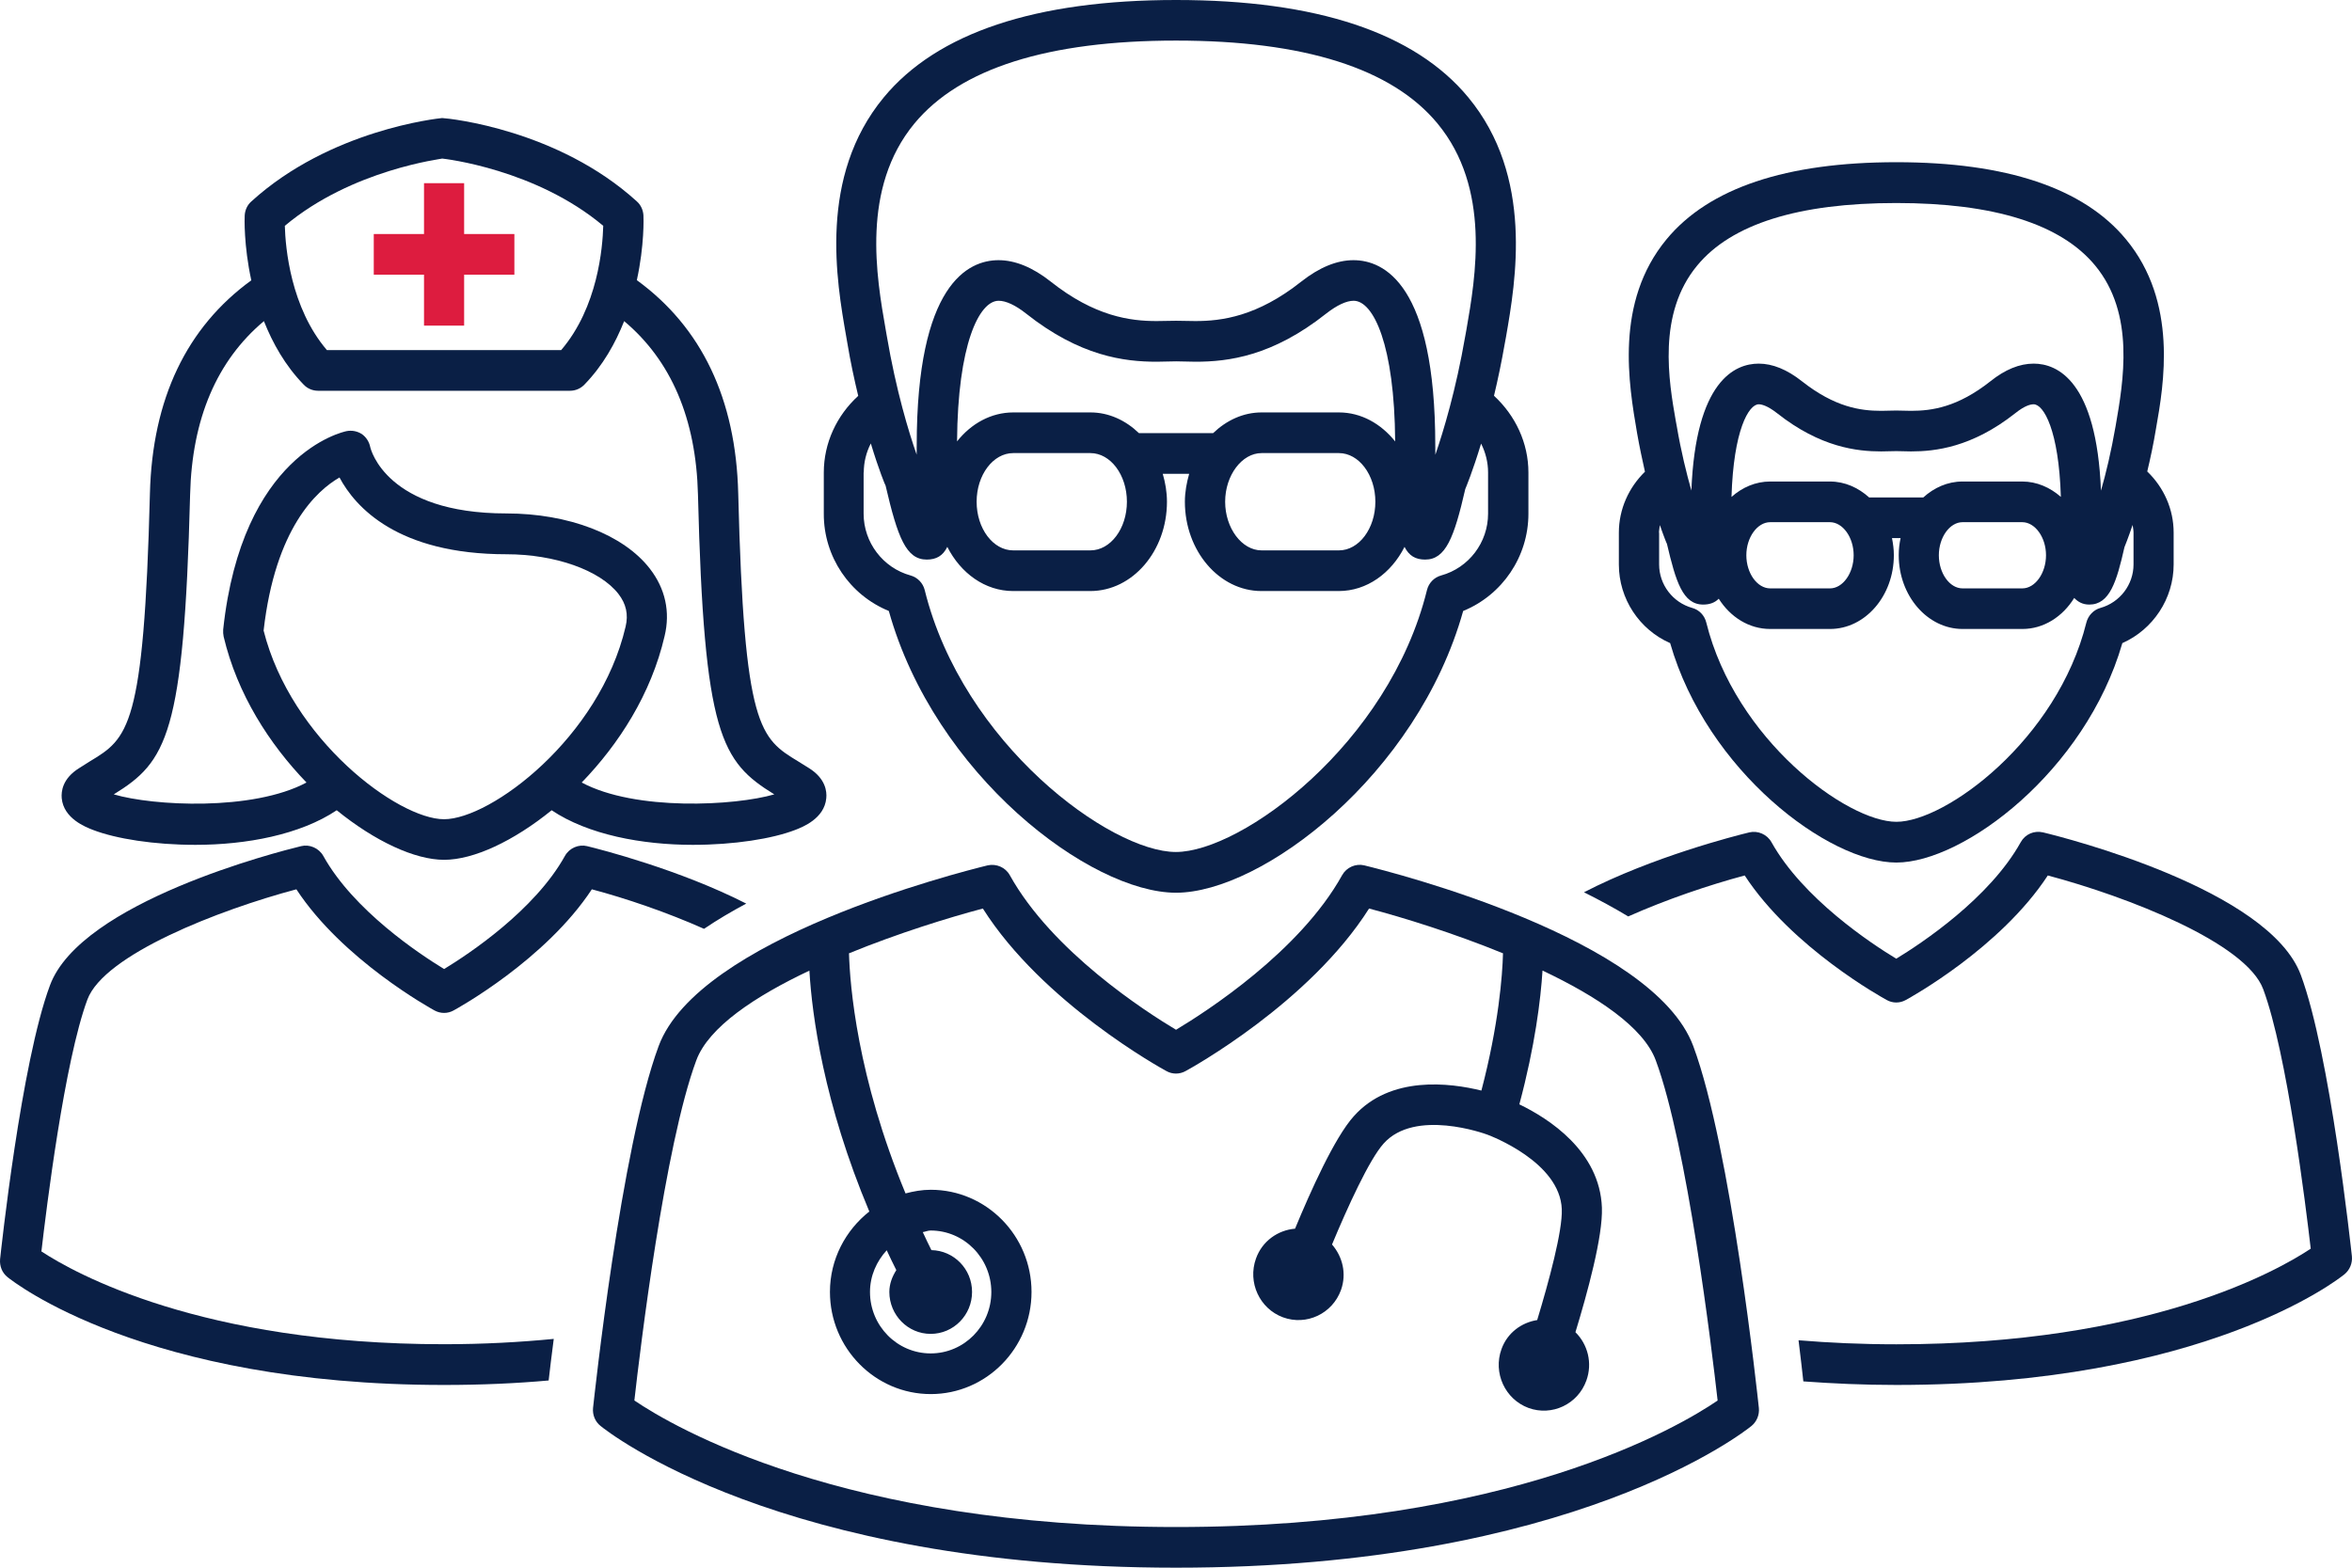
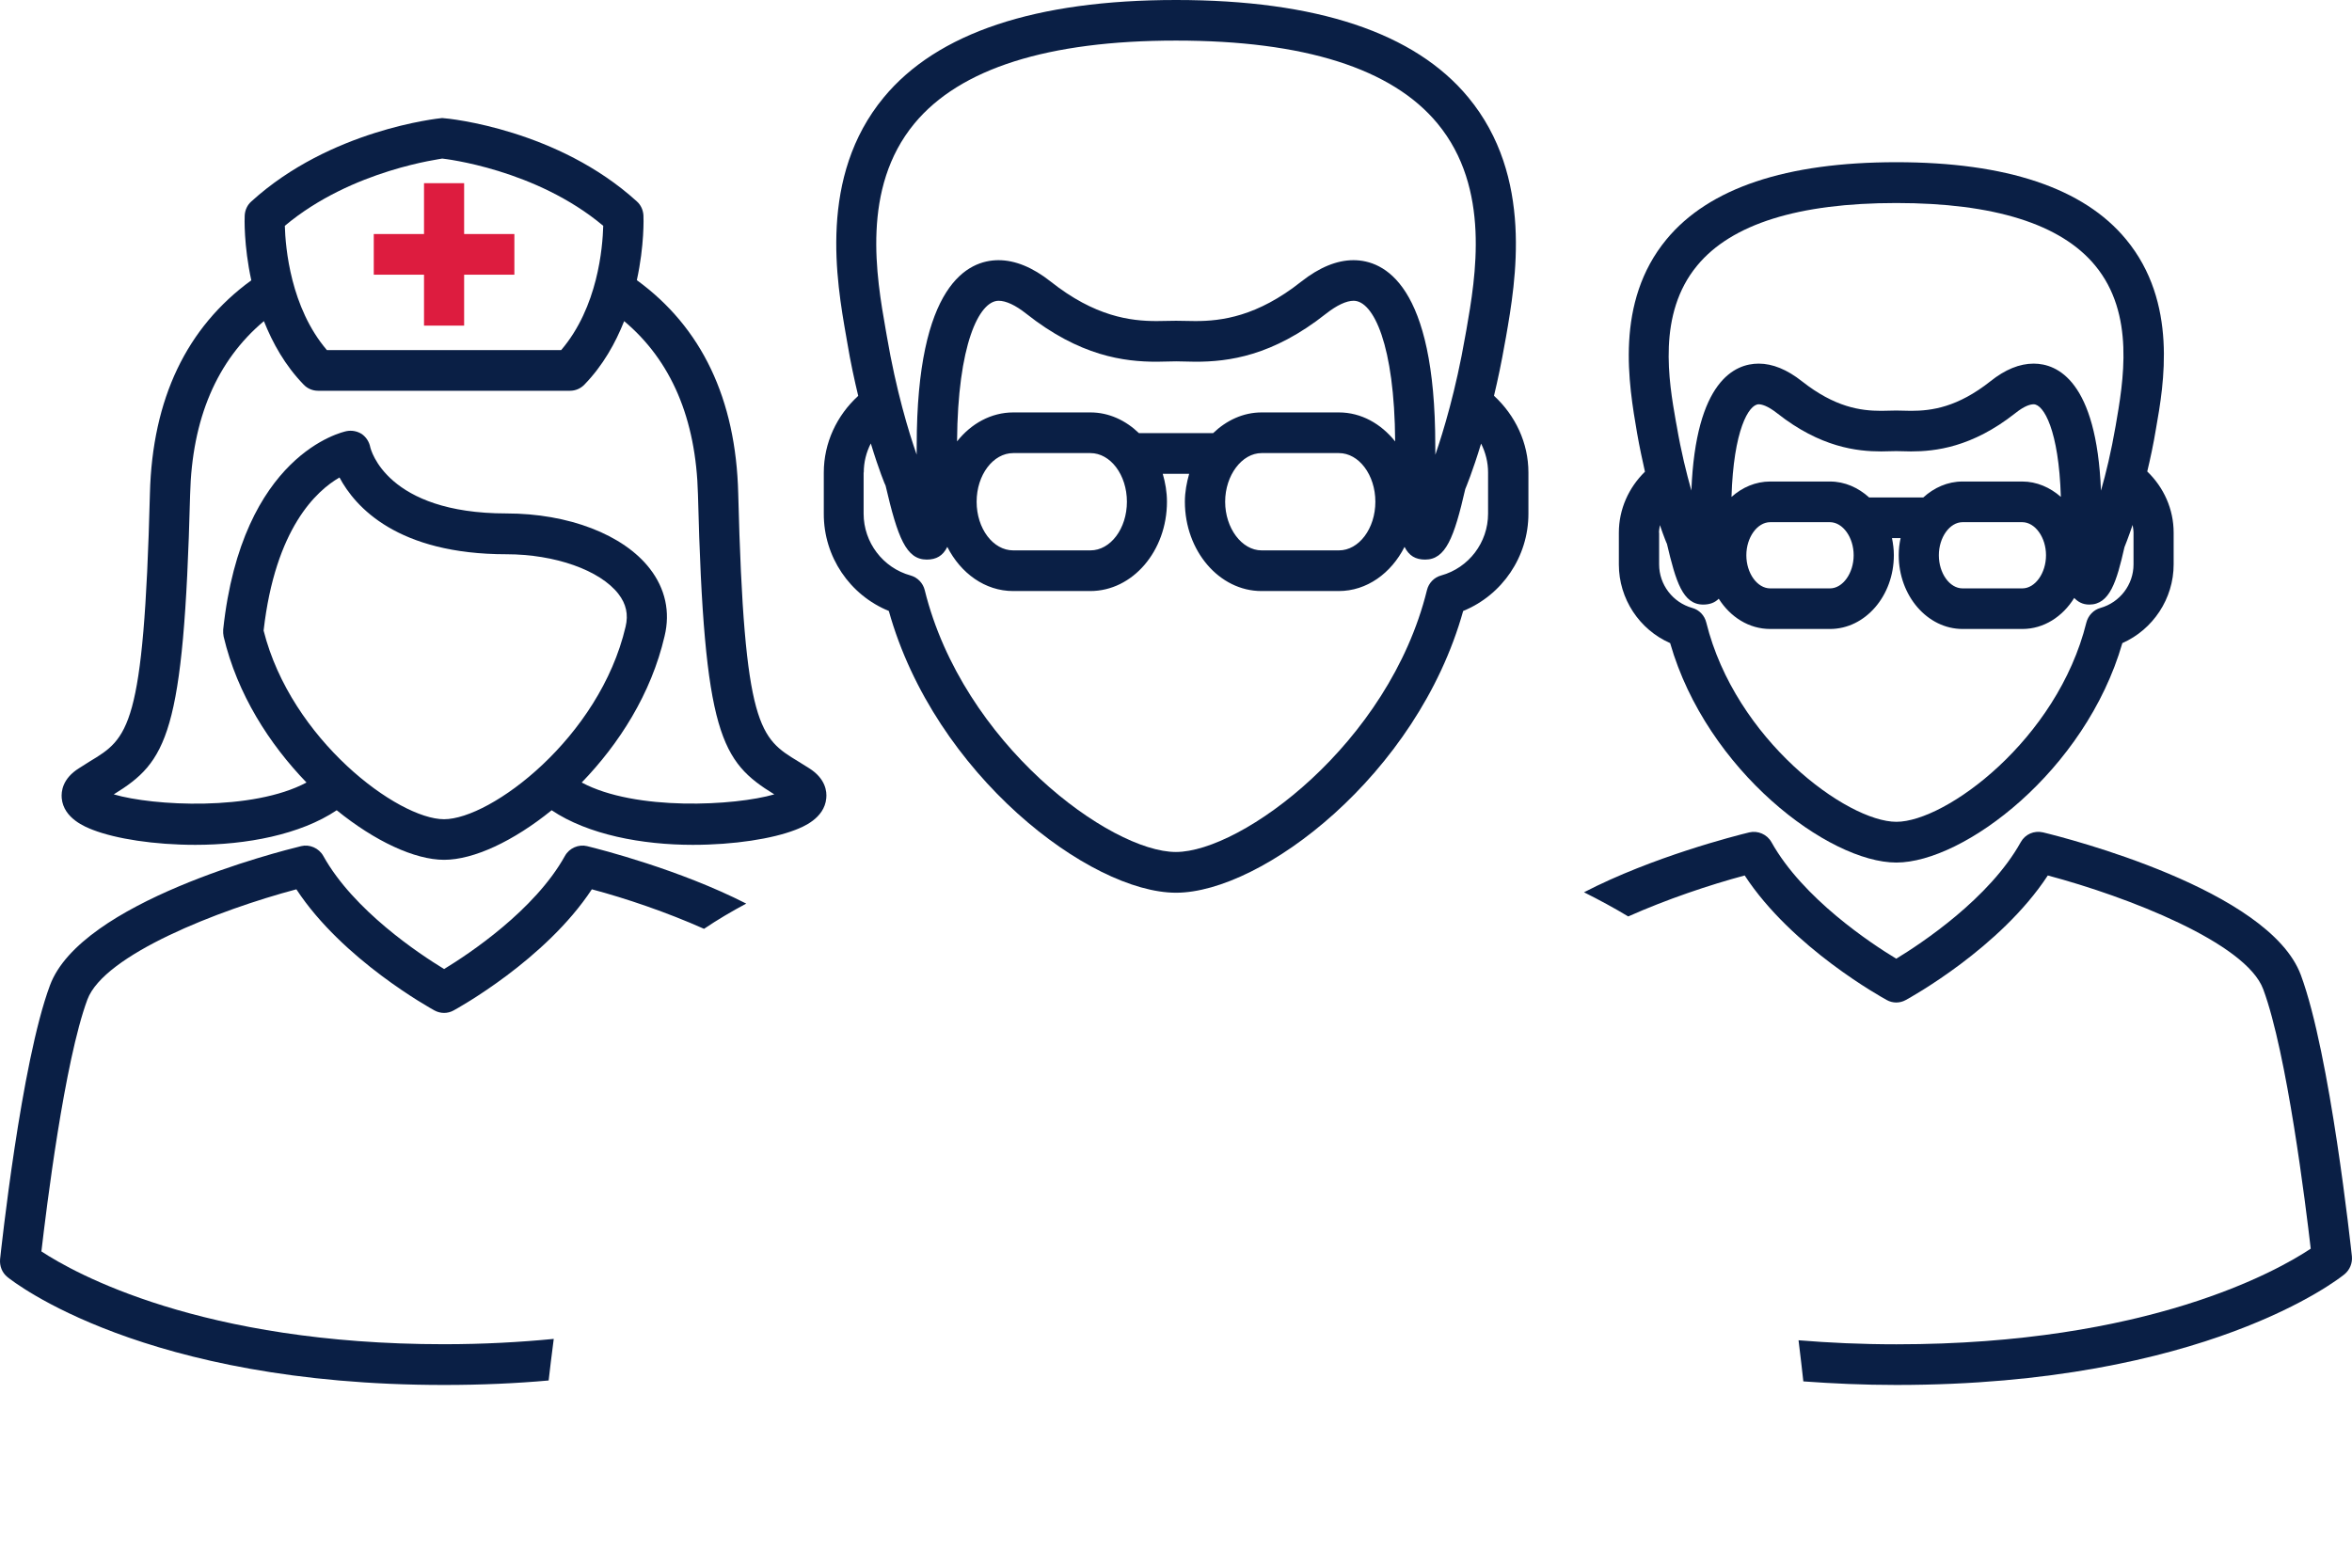
<svg xmlns="http://www.w3.org/2000/svg" width="450" height="300" viewBox="0 0 450 300" fill="none">
-   <path d="M261.019 165.6C259.398 165.207 257.633 165.964 256.787 167.476C248.694 182.08 230.76 193.615 225.006 197.062C219.238 193.615 201.332 182.109 193.197 167.476C192.365 165.964 190.614 165.236 188.964 165.6C183.325 166.982 133.667 179.578 126.02 200.175C118.788 219.665 113.695 267.418 113.465 269.44C113.336 270.749 113.867 272.058 114.9 272.873C116.249 273.978 149.091 300 225.006 300C300.921 300 333.734 273.978 335.112 272.873C336.116 272.044 336.647 270.749 336.518 269.44C336.303 267.418 331.209 219.665 323.964 200.175C316.302 179.578 266.658 166.982 261.019 165.6ZM225.006 292.218C161.33 292.218 128.803 273.047 121.371 268C122.476 258.211 127.168 219.185 133.222 202.909C135.576 196.553 144.471 190.647 154.859 185.745C155.361 194.284 157.6 211.113 166.323 231.84C161.789 235.418 158.79 240.96 158.79 247.229C158.79 258.007 167.457 266.778 178.074 266.778C188.706 266.778 197.358 258.007 197.358 247.229C197.358 236.451 188.706 227.68 178.074 227.68C176.395 227.68 174.788 227.971 173.253 228.378C163.984 206.051 162.607 188.524 162.435 182.429C171.861 178.575 181.518 175.593 188.046 173.862C199.481 191.913 222.179 204.436 223.184 204.975C224.303 205.6 225.68 205.6 226.814 204.975C227.818 204.436 250.502 191.927 261.938 173.862C268.495 175.593 278.136 178.575 287.563 182.429C287.462 186.618 286.731 196.131 283.431 208.698C277.433 207.215 265.998 205.76 259.011 213.615C255.352 217.673 250.746 227.956 247.776 235.127C244.49 235.404 241.492 237.498 240.301 240.844C238.665 245.396 240.99 250.429 245.466 252.087C249.971 253.745 254.936 251.389 256.571 246.851C257.676 243.724 256.873 240.48 254.85 238.153C257.82 231.025 261.966 221.905 264.721 218.836C270.718 212.116 284.062 216.931 284.622 217.149C285.181 217.367 298.482 222.371 298.812 231.404C298.97 235.549 296.344 245.222 294.106 252.611C291.092 253.091 288.395 255.055 287.276 258.167C285.626 262.72 287.95 267.753 292.427 269.425C296.918 271.069 301.896 268.727 303.518 264.175C304.723 260.829 303.776 257.265 301.423 254.938C303.69 247.491 306.689 236.611 306.488 231.098C306.086 220.305 296.344 214.065 290.691 211.331C293.689 200.16 294.78 191.215 295.124 185.731C305.512 190.647 314.437 196.553 316.79 202.909C322.816 219.171 327.522 258.225 328.627 268.015C321.237 273.062 288.926 292.218 225.006 292.218ZM178.06 255.258C182.436 255.258 185.98 251.665 185.98 247.229C185.98 242.851 182.508 239.316 178.203 239.229C177.615 238.065 177.084 236.931 176.553 235.782C177.055 235.709 177.529 235.476 178.06 235.476C184.444 235.476 189.667 240.756 189.667 247.244C189.667 253.731 184.459 258.996 178.06 258.996C171.661 258.996 166.452 253.731 166.452 247.244C166.452 244.145 167.715 241.367 169.652 239.258C170.24 240.524 170.843 241.775 171.488 243.055C170.714 244.276 170.154 245.673 170.154 247.244C170.168 251.665 173.698 255.258 178.06 255.258Z" fill="#0A1F45" />
  <path d="M170.054 116.916C178.834 148.32 208.592 170.836 225.006 170.836C241.42 170.836 271.163 148.32 279.944 116.916C287.405 113.876 292.427 106.545 292.427 98.313V90.429C292.427 84.756 289.93 79.505 285.841 75.738C286.573 72.684 287.276 69.353 287.922 65.644L288.137 64.48C290.002 53.76 293.474 33.804 280.92 18.633C270.69 6.255 251.894 0 225.02 0C198.132 0 179.308 6.284 169.092 18.633C156.538 33.818 160.039 53.775 161.918 64.48L162.119 65.644C162.736 69.353 163.468 72.698 164.2 75.753C160.096 79.505 157.614 84.756 157.614 90.429V98.313C157.585 106.545 162.593 113.876 170.054 116.916ZM174.961 23.622C183.67 13.105 200.5 7.767 225.006 7.767C249.498 7.767 266.328 13.105 275.023 23.622C285.282 36.014 282.326 52.989 280.561 63.113L280.346 64.291C278.552 74.676 276.156 82.56 274.621 87.025C274.607 86.458 274.607 85.891 274.607 85.265C274.607 54.385 264.793 49.789 258.953 49.789C255.768 49.789 252.425 51.171 248.981 53.876C240.53 60.582 233.715 61.44 228.708 61.44L225.006 61.382L221.276 61.44C216.283 61.44 209.467 60.582 201.016 53.876C197.573 51.156 194.215 49.789 191.045 49.789C185.219 49.789 175.391 54.385 175.391 85.265C175.391 85.876 175.391 86.444 175.377 86.996C173.884 82.734 171.46 74.807 169.666 64.276L169.465 63.127C167.686 52.989 164.716 36.014 174.961 23.622ZM256.17 78.924H241.377C237.847 78.924 234.648 80.451 232.108 82.88H217.904C215.379 80.451 212.165 78.924 208.635 78.924H193.871C189.61 78.924 185.793 81.076 183.11 84.465C183.239 66.022 187.3 57.556 191.073 57.556C192.479 57.556 194.302 58.414 196.31 60C206.626 68.174 215.092 69.222 221.304 69.222L225.035 69.149L228.736 69.222C234.992 69.222 243.443 68.174 253.745 60C255.782 58.414 257.59 57.556 258.982 57.556C262.784 57.556 266.816 66.022 266.931 84.48C264.233 81.091 260.431 78.924 256.17 78.924ZM263.143 96.014C263.143 101.149 260.001 105.324 256.17 105.324H241.377C237.589 105.324 234.404 101.062 234.404 96.014C234.404 90.967 237.603 86.705 241.377 86.705H256.17C260.001 86.705 263.143 90.894 263.143 96.014ZM215.608 96.014C215.608 101.149 212.48 105.324 208.621 105.324H193.857C189.997 105.324 186.855 101.149 186.855 96.014C186.855 90.88 190.011 86.705 193.857 86.705H208.621C212.48 86.705 215.608 90.894 215.608 96.014ZM165.261 90.415C165.261 88.451 165.735 86.56 166.61 84.858C168.174 90.007 169.394 92.931 169.437 92.931C171.761 102.924 173.382 107.084 177.314 107.084C179.136 107.084 180.398 106.371 181.245 104.655C183.813 109.702 188.462 113.105 193.842 113.105H208.606C216.699 113.105 223.27 105.44 223.27 96.014C223.27 94.138 222.954 92.364 222.466 90.676H227.517C227.043 92.364 226.699 94.138 226.699 96.014C226.699 105.425 233.285 113.105 241.348 113.105H256.141C261.507 113.105 266.17 109.702 268.724 104.655C269.599 106.371 270.833 107.084 272.67 107.084C276.587 107.084 278.208 102.924 280.346 93.585C280.446 93.353 281.752 90.24 283.373 84.887C284.22 86.56 284.708 88.465 284.708 90.415V98.298C284.708 103.811 281.02 108.669 275.726 110.124C274.377 110.487 273.344 111.578 273.014 112.931C265.754 142.371 237.503 163.04 224.977 163.04C212.452 163.04 184.201 142.371 176.926 112.931C176.596 111.564 175.534 110.487 174.214 110.124C168.934 108.669 165.233 103.811 165.233 98.298V90.415H165.261Z" fill="#0A1F45" />
  <path d="M319.544 123.069C326.575 147.564 349.89 165.062 362.818 165.062C375.702 165.062 398.989 147.564 406.062 123.069C411.916 120.48 415.876 114.575 415.876 108.015V101.935C415.876 97.44 413.997 93.28 410.826 90.225C411.414 87.753 412.002 85.062 412.505 81.993C413.997 73.556 416.737 57.847 406.765 45.804C398.673 36 383.895 31.04 362.818 31.04C341.712 31.04 326.948 36 318.856 45.789C308.884 57.847 311.624 73.542 313.217 82.88C313.69 85.585 314.221 88.015 314.724 90.269C311.61 93.309 309.73 97.455 309.73 101.949V108.029C309.73 114.589 313.662 120.495 319.544 123.069ZM324.724 50.807C331.281 42.865 344.094 38.851 362.803 38.851C381.499 38.851 394.297 42.865 400.854 50.807C408.53 60.087 406.263 72.945 404.771 81.542C403.925 86.429 402.92 90.604 401.973 93.891C401.127 72.873 393.623 69.585 389.089 69.585C386.391 69.585 383.622 70.72 380.824 72.96C374.526 77.935 369.619 78.618 365.63 78.618L362.803 78.56L359.919 78.618C355.974 78.618 351.067 77.935 344.754 72.96C341.927 70.72 339.144 69.585 336.489 69.585C331.927 69.585 324.437 72.858 323.605 93.876C322.687 90.618 321.639 86.444 320.807 81.542L320.635 80.626C319.286 72.931 317.048 60.058 324.724 50.807ZM386.908 92.145H375.473C372.617 92.145 370.035 93.324 367.969 95.2H357.624C355.543 93.324 352.975 92.145 350.12 92.145H338.685C335.887 92.145 333.333 93.266 331.281 95.098C331.668 82.327 334.581 77.367 336.489 77.367C336.991 77.367 338.111 77.585 340.019 79.084C348.312 85.629 355.342 86.385 359.919 86.385L362.803 86.327L365.63 86.385C370.221 86.385 377.266 85.629 385.559 79.084C387.439 77.571 388.558 77.367 389.089 77.367C390.997 77.367 393.91 82.313 394.297 95.084C392.231 93.28 389.691 92.145 386.908 92.145ZM391.456 106.255C391.456 109.687 389.376 112.596 386.922 112.596H375.487C373.019 112.596 370.953 109.702 370.953 106.255C370.953 102.836 373.033 99.927 375.487 99.927H386.922C389.376 99.942 391.456 102.836 391.456 106.255ZM354.654 106.255C354.654 109.687 352.573 112.596 350.12 112.596H338.685C336.217 112.596 334.122 109.702 334.122 106.255C334.122 102.836 336.217 99.927 338.685 99.927H350.12C352.588 99.942 354.654 102.836 354.654 106.255ZM317.407 101.935C317.407 101.455 317.521 100.975 317.579 100.48C318.368 102.778 318.899 104.058 318.927 104.058C320.635 111.302 321.955 115.695 325.872 115.695C327.134 115.695 328.11 115.316 328.842 114.575C331.051 118.065 334.61 120.364 338.685 120.364H350.12C356.878 120.364 362.344 114.022 362.344 106.24C362.344 105.12 362.201 104.044 361.986 102.967H363.636C363.406 104.029 363.277 105.105 363.277 106.24C363.277 114.022 368.772 120.364 375.501 120.364H386.937C391.026 120.364 394.641 118.007 396.851 114.429C397.554 115.142 398.415 115.695 399.735 115.695C403.652 115.695 404.972 111.302 406.464 104.713C406.521 104.567 407.138 103.069 408.028 100.451C408.085 100.931 408.2 101.411 408.2 101.935V108.015C408.2 111.884 405.589 115.287 401.873 116.335C400.553 116.698 399.52 117.789 399.175 119.142C393.623 141.542 372.273 157.265 362.832 157.265C353.362 157.265 332.013 141.542 326.46 119.142C326.13 117.775 325.111 116.698 323.763 116.335C320.032 115.287 317.435 111.869 317.435 108.015V101.935H317.407Z" fill="#0A1F45" />
  <path d="M440.21 186.574C434.127 170.211 395.287 160.349 390.882 159.287C389.175 158.894 387.467 159.636 386.621 161.163C380.652 171.912 367.595 180.552 362.803 183.461C357.982 180.552 344.926 171.912 338.928 161.163C338.082 159.651 336.317 158.909 334.696 159.287C331.984 159.941 316.201 163.956 303.059 170.749C305.943 172.189 308.798 173.731 311.524 175.374C318.87 172.102 327.02 169.352 333.806 167.534C342.888 181.425 360.206 190.938 360.995 191.374C362.115 192 363.492 192 364.611 191.374C365.4 190.952 382.718 181.411 391.8 167.534C407.052 171.592 429.751 180.421 433.022 189.323C437.556 201.541 441.143 230.632 442.104 238.952C435.748 243.185 410.969 257.251 362.832 257.251C356.103 257.251 349.919 256.96 344.108 256.48C344.495 259.651 344.811 262.312 345.026 264.349C350.608 264.756 356.49 265.032 362.818 265.032C421.859 265.032 447.499 244.727 448.575 243.84C449.579 243.011 450.11 241.716 449.981 240.407C449.795 238.821 445.849 201.774 440.21 186.574Z" fill="#0A1F45" />
  <path d="M17.764 158.807C22.169 160.509 29.472 161.673 37.378 161.673C47.106 161.673 57.436 159.738 64.424 155.054C71.713 160.96 79.331 164.538 84.97 164.538C90.637 164.538 98.256 160.96 105.545 155.054C112.518 159.738 122.863 161.673 132.562 161.673C140.468 161.673 147.785 160.509 152.176 158.807C153.553 158.269 157.728 156.654 158.087 152.756C158.23 151.447 157.943 148.974 154.787 146.996L152.735 145.716C145.418 141.265 142.362 139.418 141.242 94.444C140.798 76.291 134.212 62.618 121.844 53.614C123.308 46.923 123.135 41.644 123.107 41.222C123.049 40.189 122.605 39.2 121.815 38.516C106.764 24.843 86.19 22.676 84.597 22.589C83.722 22.676 63.161 24.843 48.11 38.531C47.321 39.214 46.876 40.189 46.819 41.236C46.79 41.644 46.618 46.923 48.081 53.644C35.728 62.618 29.142 76.305 28.683 94.444C27.535 139.433 24.508 141.28 17.162 145.716L15.139 146.996C11.939 148.989 11.695 151.462 11.81 152.756C12.183 156.654 16.387 158.269 17.764 158.807ZM84.956 156.771C76.16 156.771 55.7 141.556 50.435 120.669C52.673 101.033 60.607 93.876 64.955 91.374C67.953 97.004 76.017 106.065 96.907 106.065C106.176 106.065 114.785 109.105 118.315 113.644C119.807 115.564 120.252 117.6 119.692 119.927C114.713 141.207 93.894 156.771 84.956 156.771ZM84.597 30.342C85.128 30.4 102.503 32.364 115.416 43.214C115.301 47.374 114.383 58.778 107.367 66.996H62.544C55.586 58.836 54.61 47.389 54.495 43.214C67.422 32.364 84.769 30.4 84.597 30.342ZM36.374 94.633C36.732 80.131 41.496 69.004 50.492 61.454C52.171 65.658 54.524 69.92 58.111 73.614C58.814 74.356 59.818 74.778 60.851 74.778H109.06C110.093 74.778 111.083 74.356 111.801 73.614C115.388 69.92 117.741 65.658 119.419 61.454C128.415 69.004 133.179 80.131 133.538 94.633C134.686 140.727 138 145.76 148.144 152.014C140.669 154.196 121.572 155.258 111.298 149.745C118.415 142.385 124.585 132.8 127.153 121.731C128.272 117.105 127.296 112.64 124.326 108.814C119.276 102.298 108.773 98.254 96.893 98.254C73.965 98.254 70.938 86.007 70.837 85.556C70.636 84.538 70.048 83.636 69.216 83.054C68.341 82.502 67.308 82.313 66.318 82.502C65.471 82.676 46.288 86.938 42.701 120.48C42.672 120.931 42.701 121.396 42.787 121.818C45.398 132.858 51.554 142.4 58.642 149.745C48.325 155.258 29.243 154.225 21.767 152.014C31.883 145.76 35.183 140.713 36.374 94.633Z" fill="#0A1F45" />
  <path d="M56.705 170.182C65.557 183.68 82.373 192.945 83.133 193.367C84.281 193.993 85.659 193.993 86.778 193.367C87.538 192.96 104.354 183.68 113.235 170.182C119.764 171.913 127.612 174.589 134.7 177.745C137.254 176.015 139.966 174.415 142.778 172.916C130.022 166.415 114.957 162.56 112.317 161.92C110.725 161.527 108.931 162.269 108.085 163.796C102.288 174.225 89.676 182.575 84.97 185.44C80.264 182.575 67.652 174.225 61.856 163.796C61.009 162.284 59.215 161.527 57.623 161.92C53.304 162.967 15.469 172.567 9.557 188.567C4.033 203.36 0.188 239.433 0.016 240.96C-0.099 242.284 0.403 243.578 1.451 244.407C2.498 245.236 27.464 265.033 84.956 265.033C92.13 265.033 98.801 264.727 104.971 264.175C105.201 262.109 105.531 259.433 105.947 256.218C99.504 256.844 92.546 257.236 84.956 257.236C38.497 257.236 14.22 243.622 7.922 239.476C8.869 231.287 12.327 203.127 16.717 191.287C19.917 182.676 41.883 174.124 56.705 170.182Z" fill="#0A1F45" />
  <path d="M81.125 62.312H88.801V52.567H98.414V44.785H88.801V35.054H81.125V44.785H71.512V52.567H81.125V62.312Z" fill="#DD1C3F" />
</svg>